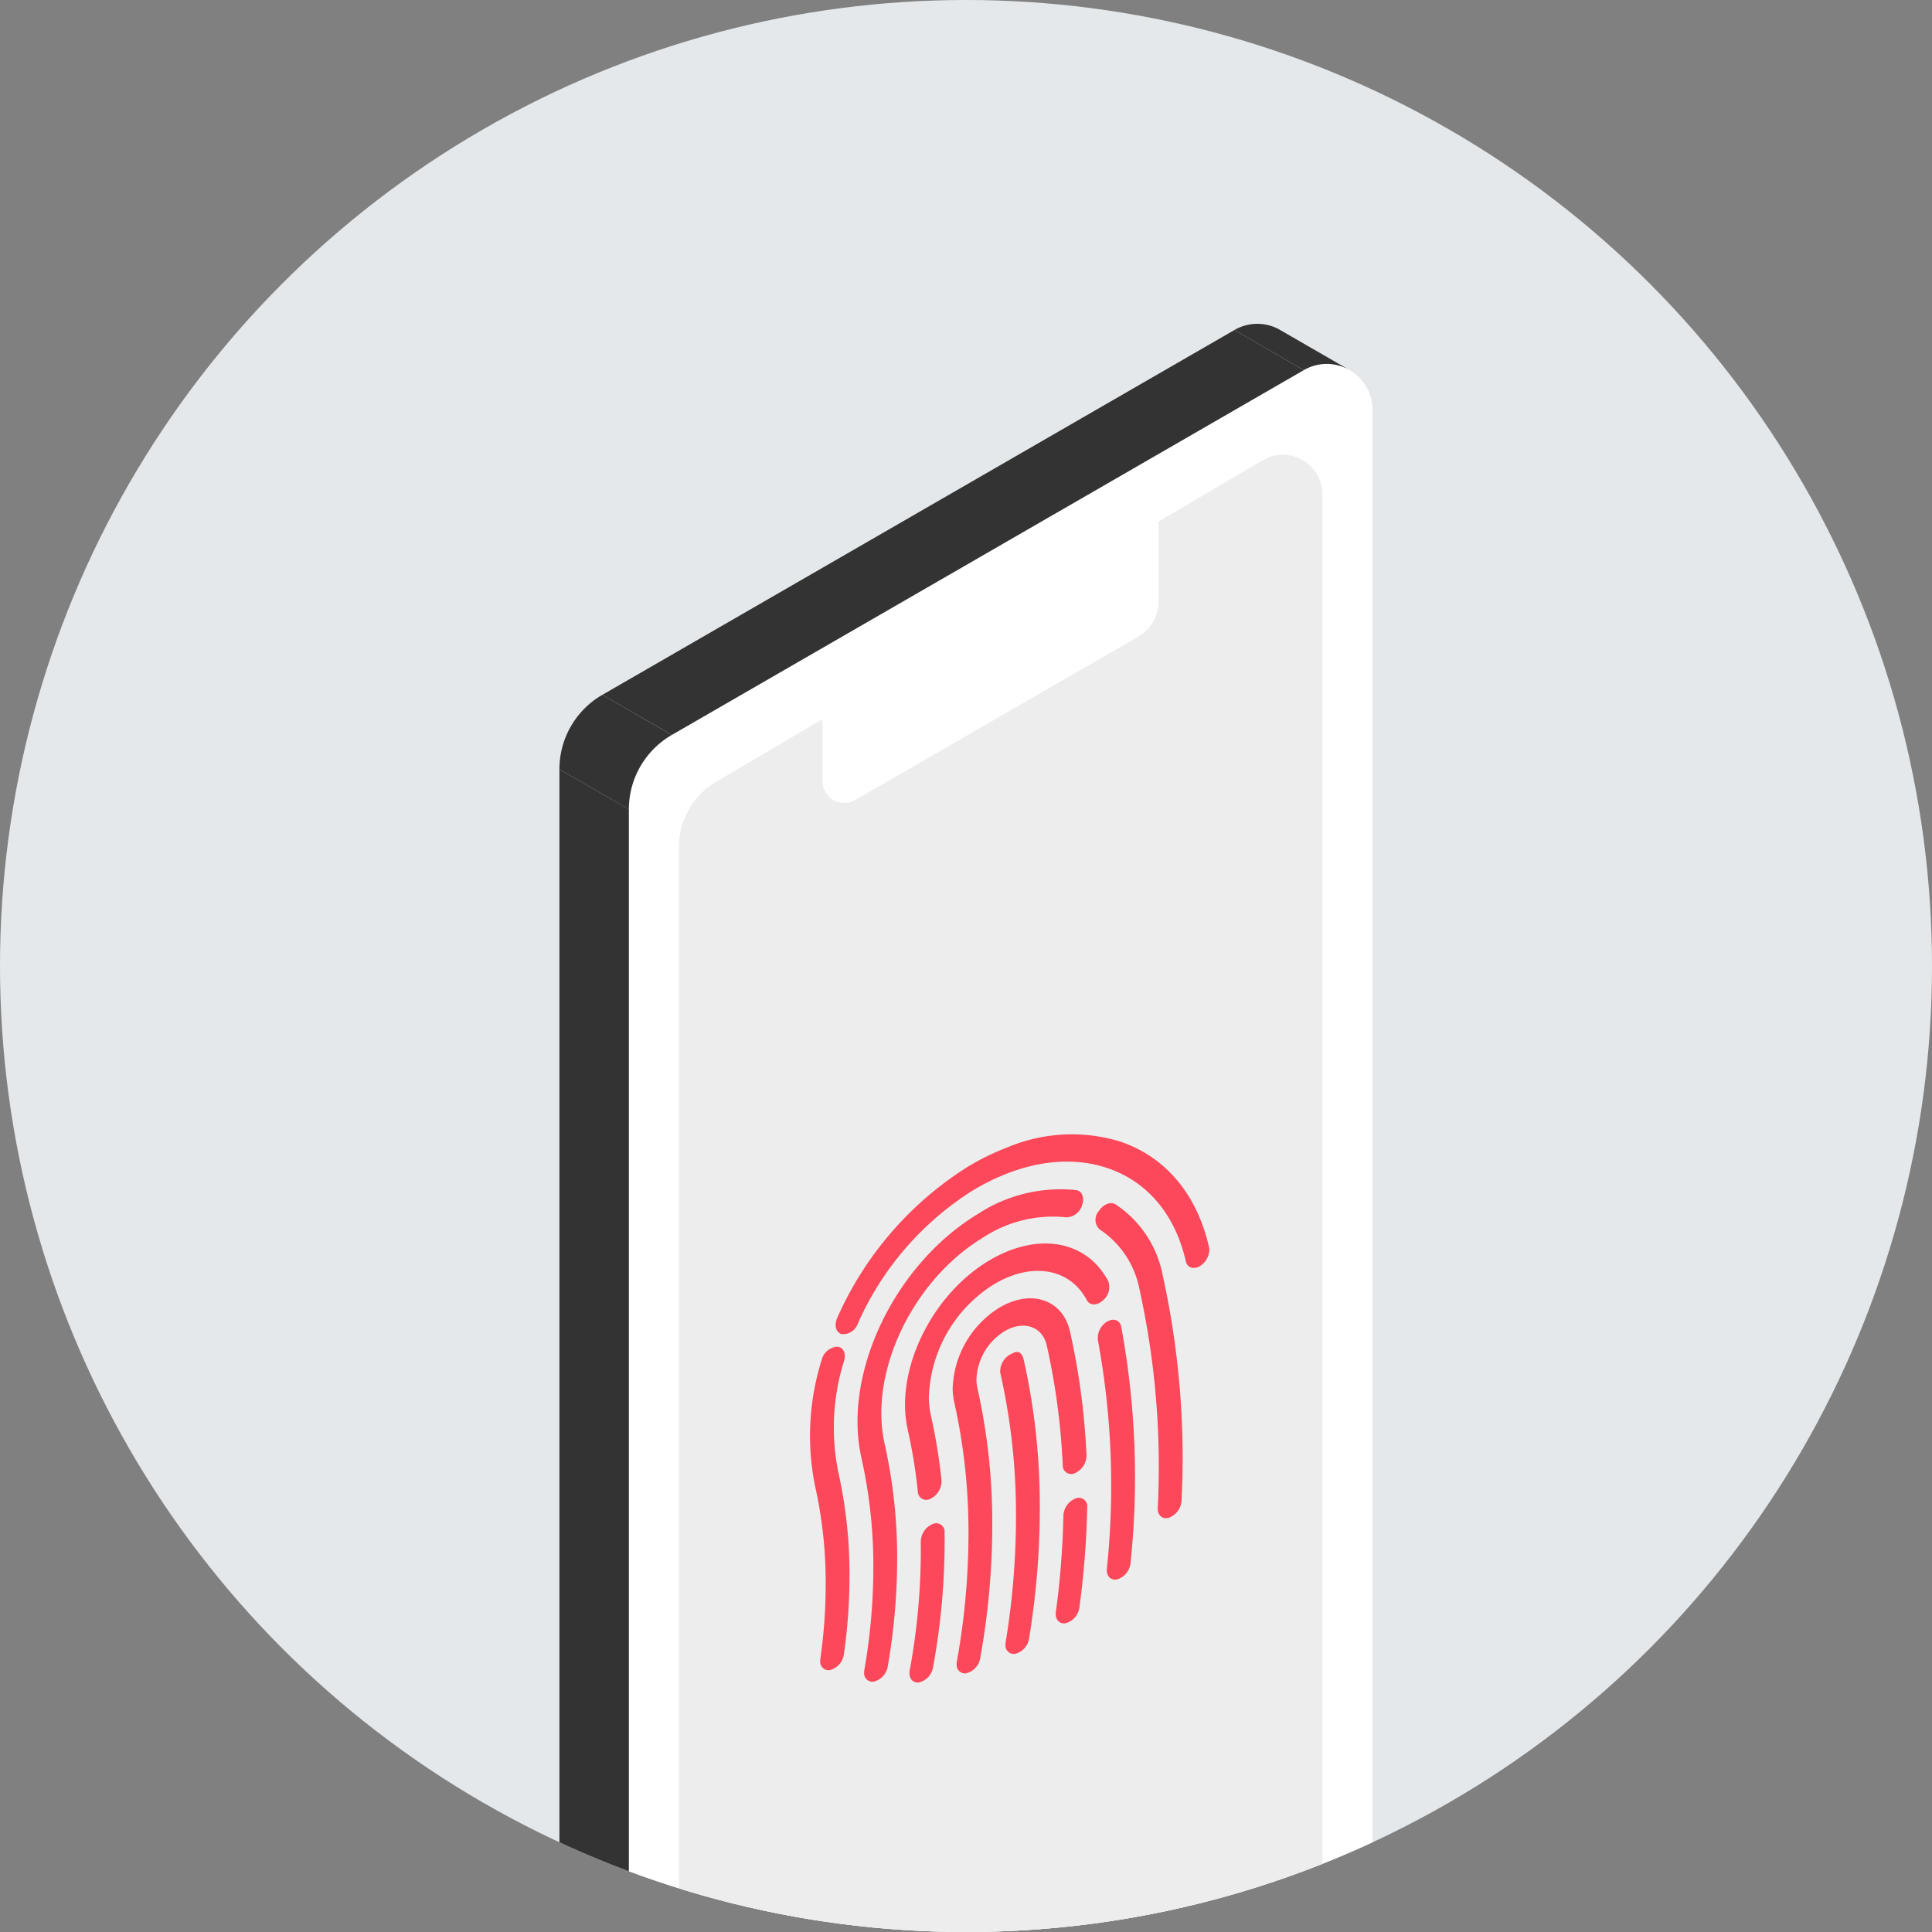
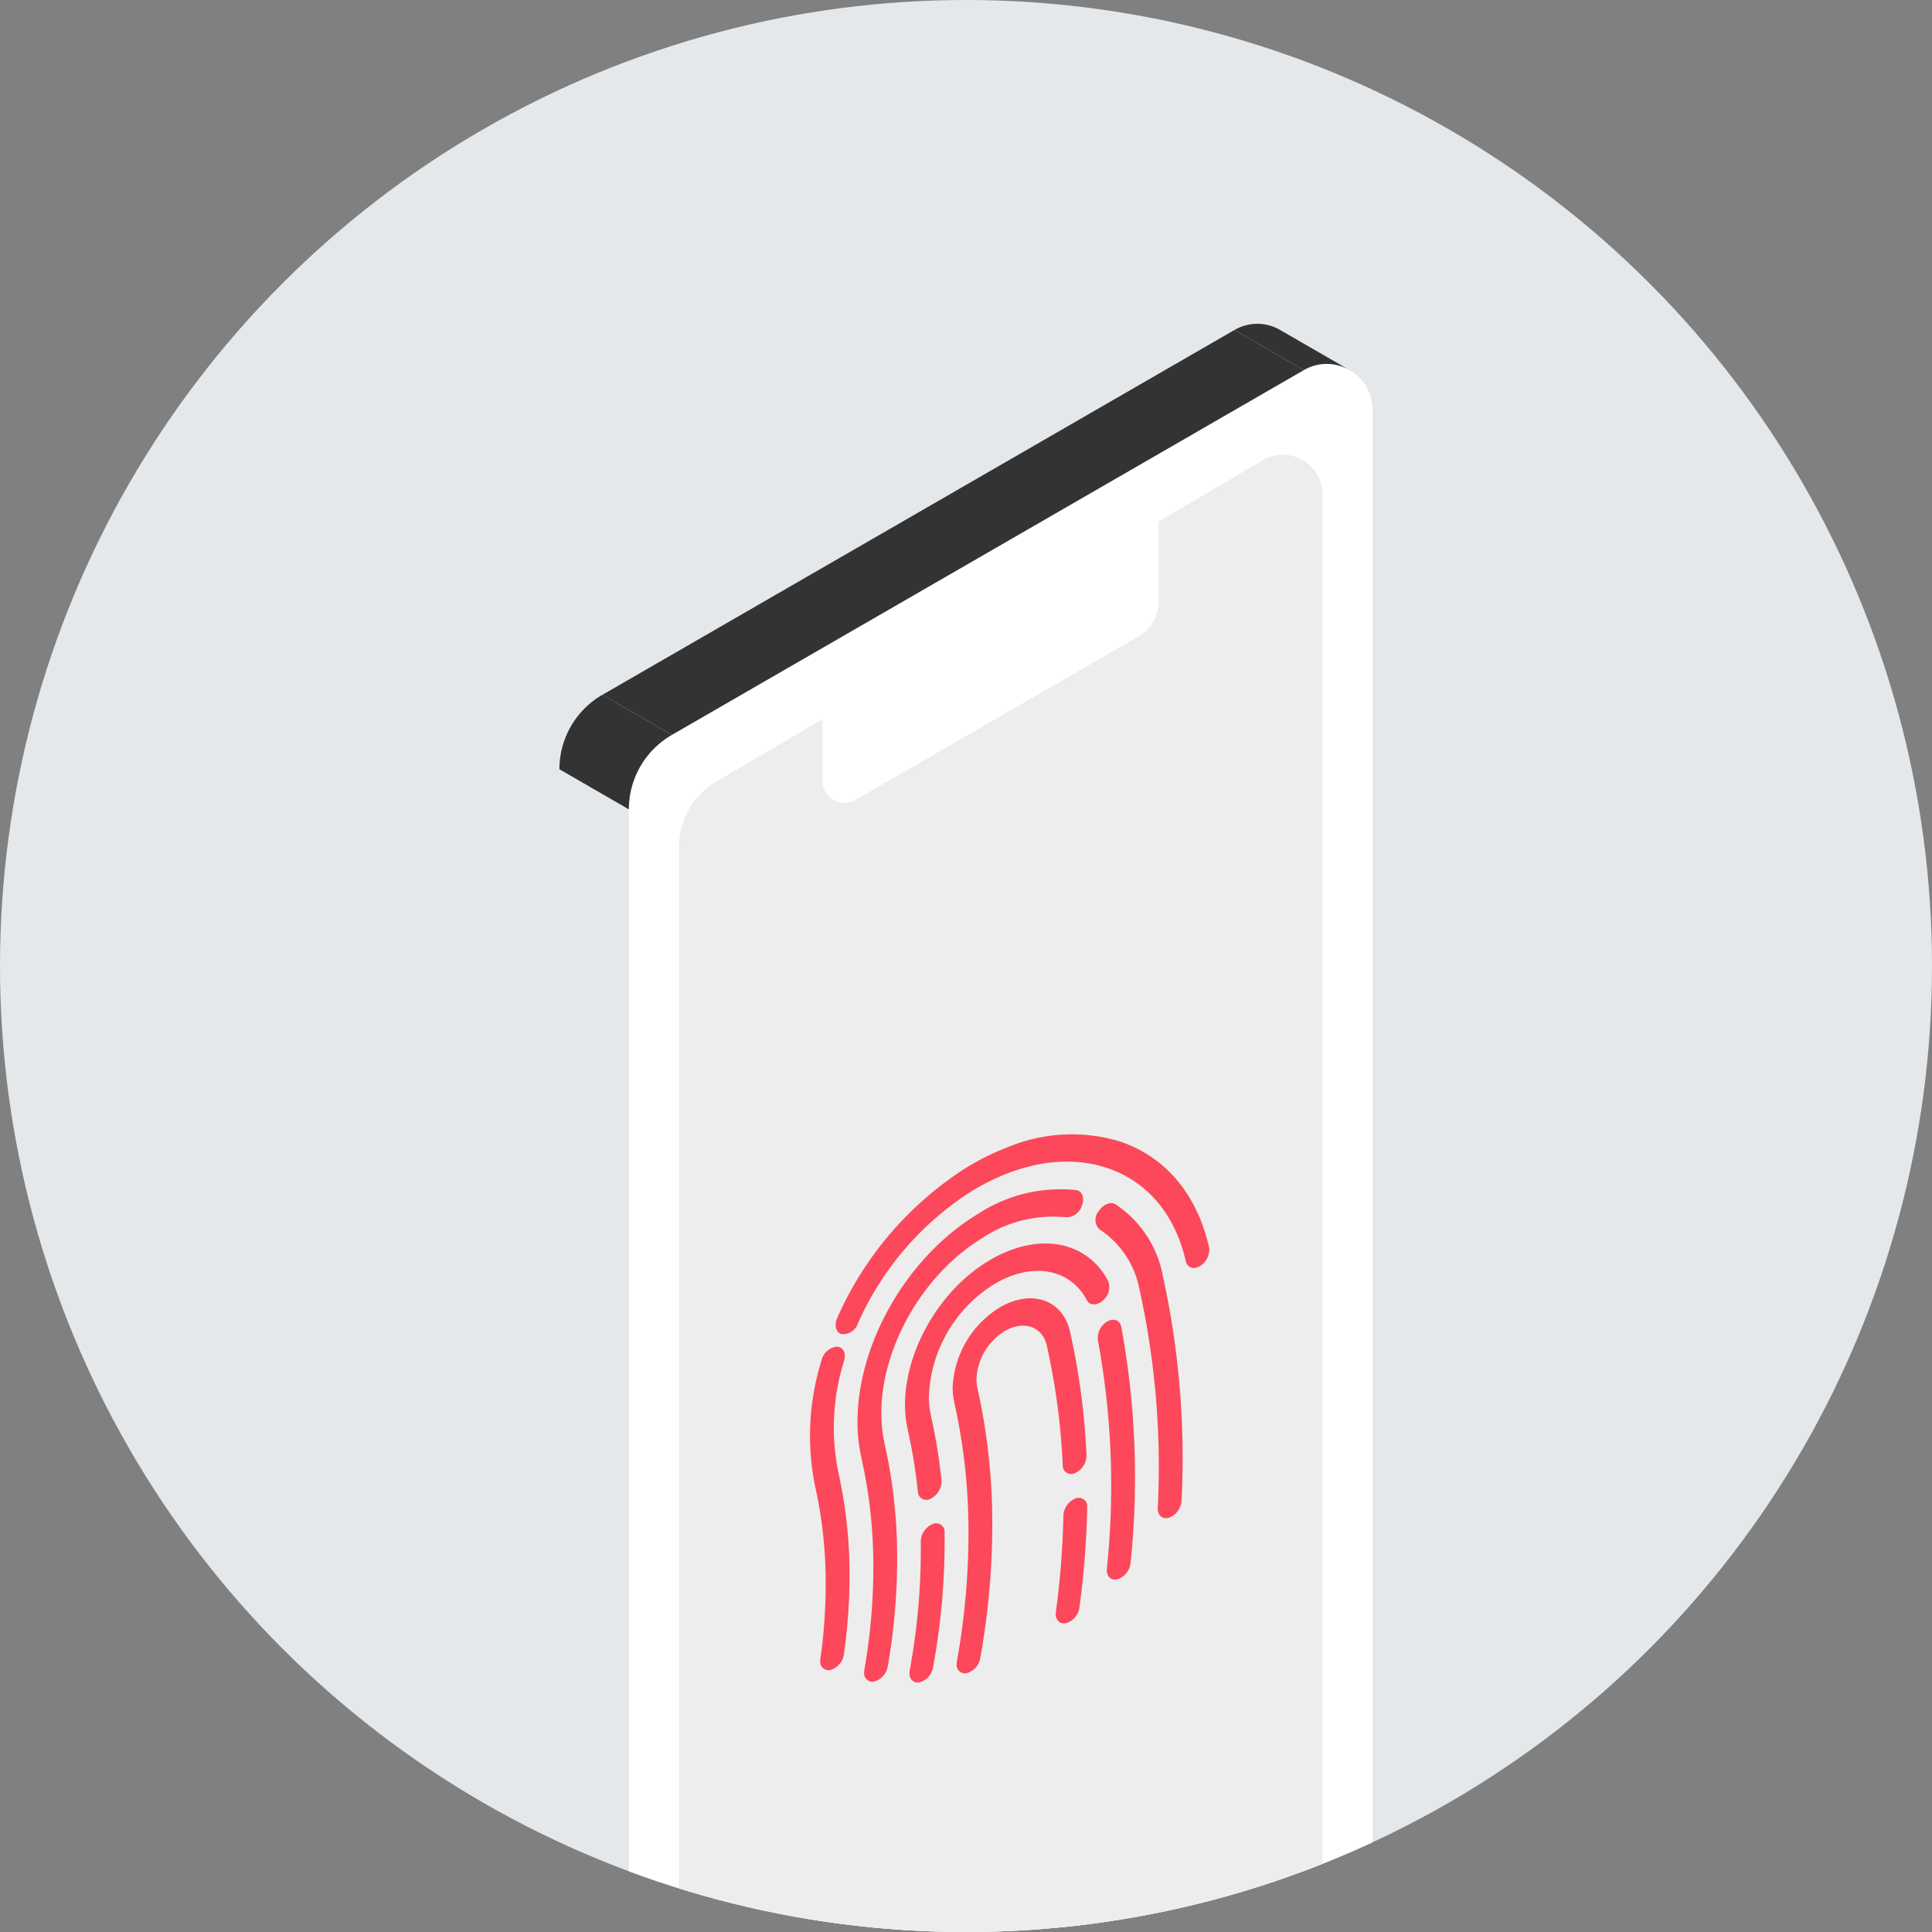
<svg xmlns="http://www.w3.org/2000/svg" width="214" height="214" viewBox="0 0 214 214">
  <rect x="0" y="0" width="214" height="214" fill="#808080" stroke="none" />
  <defs>
    <clipPath id="clip-path">
      <circle id="楕円形_66" data-name="楕円形 66" cx="107" cy="107" r="107" transform="translate(182 6997)" fill="#fff" />
    </clipPath>
    <clipPath id="clip-path-2">
      <rect id="長方形_1011" data-name="長方形 1011" width="90.072" height="247.798" fill="none" />
    </clipPath>
  </defs>
  <g id="グループ_2067" data-name="グループ 2067" transform="translate(-968 -6517.996)">
    <circle id="楕円形_38" data-name="楕円形 38" cx="107" cy="107" r="107" transform="translate(968 6517.996)" fill="#e5e8ea" />
    <g id="マスクグループ_19" data-name="マスクグループ 19" transform="translate(786 -479.004)" clip-path="url(#clip-path)">
      <g id="グループ_1980" data-name="グループ 1980" transform="translate(243.964 7032.869)">
        <g id="グループ_1979" data-name="グループ 1979" clip-path="url(#clip-path-2)">
          <path id="パス_8103" data-name="パス 8103" d="M11.733,45.12l70-40.407a5.077,5.077,0,0,1,7.616,4.4V198.045a9.52,9.52,0,0,1-4.76,8.245l-70,40.406a5.077,5.077,0,0,1-7.616-4.4V53.365a9.519,9.519,0,0,1,4.76-8.245" transform="translate(0.718 0.414)" fill="#fff" />
          <path id="パス_8104" data-name="パス 8104" d="M75.477,5.128,67.785.687A5.031,5.031,0,0,1,72.842.675l7.7,4.447a5.027,5.027,0,0,0-5.067.006" transform="translate(6.979 0)" fill="#333" />
          <path id="パス_8105" data-name="パス 8105" d="M7.691,220.472a5.031,5.031,0,0,0,2.57,4.415l-7.7-4.448A5.009,5.009,0,0,1,0,216.031Z" transform="translate(0 22.242)" fill="#bfd4d5" />
          <path id="パス_8106" data-name="パス 8106" d="M4.316,41.03l7.692,4.441,70-40.407L74.32.623Z" transform="translate(0.444 0.064)" fill="#333" />
-           <path id="パス_8107" data-name="パス 8107" d="M0,44.733V233.667l7.692,4.441V49.173Z" transform="translate(0 4.606)" fill="#333" />
          <path id="パス_8108" data-name="パス 8108" d="M12.451,41.7a9.519,9.519,0,0,0-4.76,8.245L0,45.5a9.52,9.52,0,0,1,4.759-8.245Z" transform="translate(0 3.836)" fill="#333" />
          <path id="パス_8109" data-name="パス 8109" d="M16.121,49.368,76.7,13.742a4.394,4.394,0,0,1,6.59,3.877V192.831a8.425,8.425,0,0,1-4.118,7.27L18.593,235.726A4.393,4.393,0,0,1,12,231.849V56.638a8.423,8.423,0,0,1,4.118-7.27" transform="translate(1.236 1.352)" fill="#ededed" />
          <path id="パス_8110" data-name="パス 8110" d="M28.689,36.067l31.34-18.094a2.41,2.41,0,0,1,3.615,2.087v8.863a4.519,4.519,0,0,1-2.26,3.913L30.044,50.931a2.41,2.41,0,0,1-3.615-2.087V39.981a4.519,4.519,0,0,1,2.26-3.913" transform="translate(2.721 1.817)" fill="#fff" />
          <path id="パス_8111" data-name="パス 8111" d="M56.047,88.436c-.542-.34-1.375.006-1.863.771a1.455,1.455,0,0,0,.1,2,10.247,10.247,0,0,1,4.425,6.651,90.844,90.844,0,0,1,2.021,24.221c-.036.808.524,1.287,1.251,1.069a2.146,2.146,0,0,0,1.384-1.858A93.762,93.762,0,0,0,61.281,96.3a12.118,12.118,0,0,0-5.234-7.863" transform="translate(5.544 9.092)" fill="#fc485a" />
          <path id="パス_8112" data-name="パス 8112" d="M32.945,115.126A15.282,15.282,0,0,1,32.579,112c-.125-7.283,4.45-15.6,11.236-19.715a14.086,14.086,0,0,1,9.247-2.262,1.854,1.854,0,0,0,1.747-1.333c.3-.833.01-1.584-.652-1.68a16.659,16.659,0,0,0-10.934,2.675c-8.021,4.865-13.431,14.7-13.283,23.305a18.122,18.122,0,0,0,.422,3.635c0,.02.006.04.01.058a54.4,54.4,0,0,1,1.313,11.126,66.064,66.064,0,0,1-.986,12.316,1.709,1.709,0,0,0-.025.32.924.924,0,0,0,1.06,1.009,2.071,2.071,0,0,0,1.552-1.682,69.517,69.517,0,0,0,1.037-12.953,57.171,57.171,0,0,0-1.371-11.657l-.007-.038" transform="translate(3.082 8.945)" fill="#fc485a" />
          <path id="パス_8113" data-name="パス 8113" d="M55.12,100.209a2.125,2.125,0,0,0-1.04,2.063,88.723,88.723,0,0,1,.995,25.319c-.081.819.442,1.347,1.166,1.177a2.122,2.122,0,0,0,1.456-1.791A91.729,91.729,0,0,0,56.668,100.8c-.14-.731-.833-.994-1.547-.587" transform="translate(5.565 10.297)" fill="#fc485a" />
          <path id="パス_8114" data-name="パス 8114" d="M52.04,117.968a2.151,2.151,0,0,0-1.347,1.889,93.474,93.474,0,0,1-.834,10.677c-.111.826.382,1.388,1.1,1.254a2.1,2.1,0,0,0,1.506-1.738,96.874,96.874,0,0,0,.865-11.068.941.941,0,0,0-1.29-1.014" transform="translate(5.132 12.139)" fill="#fc485a" />
          <path id="パス_8115" data-name="パス 8115" d="M52.487,101.526c-.715-3.11-3.493-4.391-6.536-3.248a8.137,8.137,0,0,0-1.353.663h0a10.951,10.951,0,0,0-5.108,8.965c0,.057.008.112.01.169a6.964,6.964,0,0,0,.157,1.251v0a65.492,65.492,0,0,1,1.581,13.4,79.868,79.868,0,0,1-1.275,15.333,1.822,1.822,0,0,0-.028.33.925.925,0,0,0,1.052,1.01,2.066,2.066,0,0,0,1.558-1.673,83.344,83.344,0,0,0,1.329-15.991,68.223,68.223,0,0,0-1.648-13.968h0a4.171,4.171,0,0,1-.1-.851,6.567,6.567,0,0,1,3.063-5.376c1.89-1.146,3.782-.716,4.517.91a3.35,3.35,0,0,1,.215.65l0,.007a75.949,75.949,0,0,1,1.764,13.231.937.937,0,0,0,1.382.877,2.156,2.156,0,0,0,1.252-1.957,78.594,78.594,0,0,0-1.829-13.717l0-.015" transform="translate(4.066 10.076)" fill="#fc485a" />
-           <path id="パス_8116" data-name="パス 8116" d="M45.56,103.445a1.675,1.675,0,0,0-.272.133,2.19,2.19,0,0,0-1.024,1.795,1.445,1.445,0,0,0,.034.286,71.025,71.025,0,0,1,1.712,14.527,86.149,86.149,0,0,1-1.135,15.193,1.7,1.7,0,0,0-.022.3.925.925,0,0,0,1.075,1.007,2.078,2.078,0,0,0,1.539-1.7,89.488,89.488,0,0,0,1.18-15.794,73.758,73.758,0,0,0-1.779-15.1c-.163-.718-.6-1.084-1.308-.654" transform="translate(4.557 10.631)" fill="#fc485a" />
          <path id="パス_8117" data-name="パス 8117" d="M37.707,120.548a2.156,2.156,0,0,0-1.3,1.927,73.719,73.719,0,0,1-1.223,14.262c-.151.833.3,1.436,1.016,1.349a2.06,2.06,0,0,0,1.564-1.667,77.023,77.023,0,0,0,1.279-14.931.937.937,0,0,0-1.34-.941" transform="translate(3.62 12.403)" fill="#fc485a" />
          <path id="パス_8118" data-name="パス 8118" d="M28.3,116.6a24.716,24.716,0,0,1,.644-12.319c.246-.837-.11-1.536-.8-1.561a1.945,1.945,0,0,0-1.685,1.471,28.01,28.01,0,0,0-.731,13.971v0a48.742,48.742,0,0,1,1.172,9.963,58.473,58.473,0,0,1-.583,9.147,1.834,1.834,0,0,0-.017.265.926.926,0,0,0,1.108,1,2.1,2.1,0,0,0,1.512-1.731,61.777,61.777,0,0,0,.617-9.673,51.575,51.575,0,0,0-1.24-10.535v0" transform="translate(2.59 10.576)" fill="#fc485a" />
          <path id="パス_8119" data-name="パス 8119" d="M56.613,98.68a1.923,1.923,0,0,0,.609-2.144c-2.427-4.589-7.9-5.5-13.312-2.222h0c-5.552,3.367-9.3,10.174-9.2,16.133a12.5,12.5,0,0,0,.3,2.546l0,.014a57.977,57.977,0,0,1,1.118,6.836.94.94,0,0,0,1.453.761,2.152,2.152,0,0,0,1.169-2.005,60.5,60.5,0,0,0-1.168-7.144v-.009a9.7,9.7,0,0,1-.235-1.989A15.323,15.323,0,0,1,44.5,96.914c4.208-2.55,8.464-1.841,10.349,1.726.319.6,1.108.621,1.764.04" transform="translate(3.574 9.509)" fill="#fc485a" />
          <path id="パス_8120" data-name="パス 8120" d="M69.1,93.9c-1.339-5.9-4.867-10.063-9.934-11.733a18.358,18.358,0,0,0-12.254.615,27.971,27.971,0,0,0-4.645,2.276,37.8,37.8,0,0,0-14.347,16.667c-.365.818-.151,1.625.479,1.8a1.733,1.733,0,0,0,1.8-1.164,33.343,33.343,0,0,1,12.658-14.7c4.2-2.546,8.495-3.617,12.364-3.124a13.624,13.624,0,0,1,2.543.572c4.47,1.474,7.583,5.149,8.764,10.35.162.719.87.952,1.581.522a2.192,2.192,0,0,0,1.024-1.795A1.435,1.435,0,0,0,69.1,93.9" transform="translate(2.856 8.379)" fill="#fc485a" />
        </g>
      </g>
    </g>
  </g>
</svg>